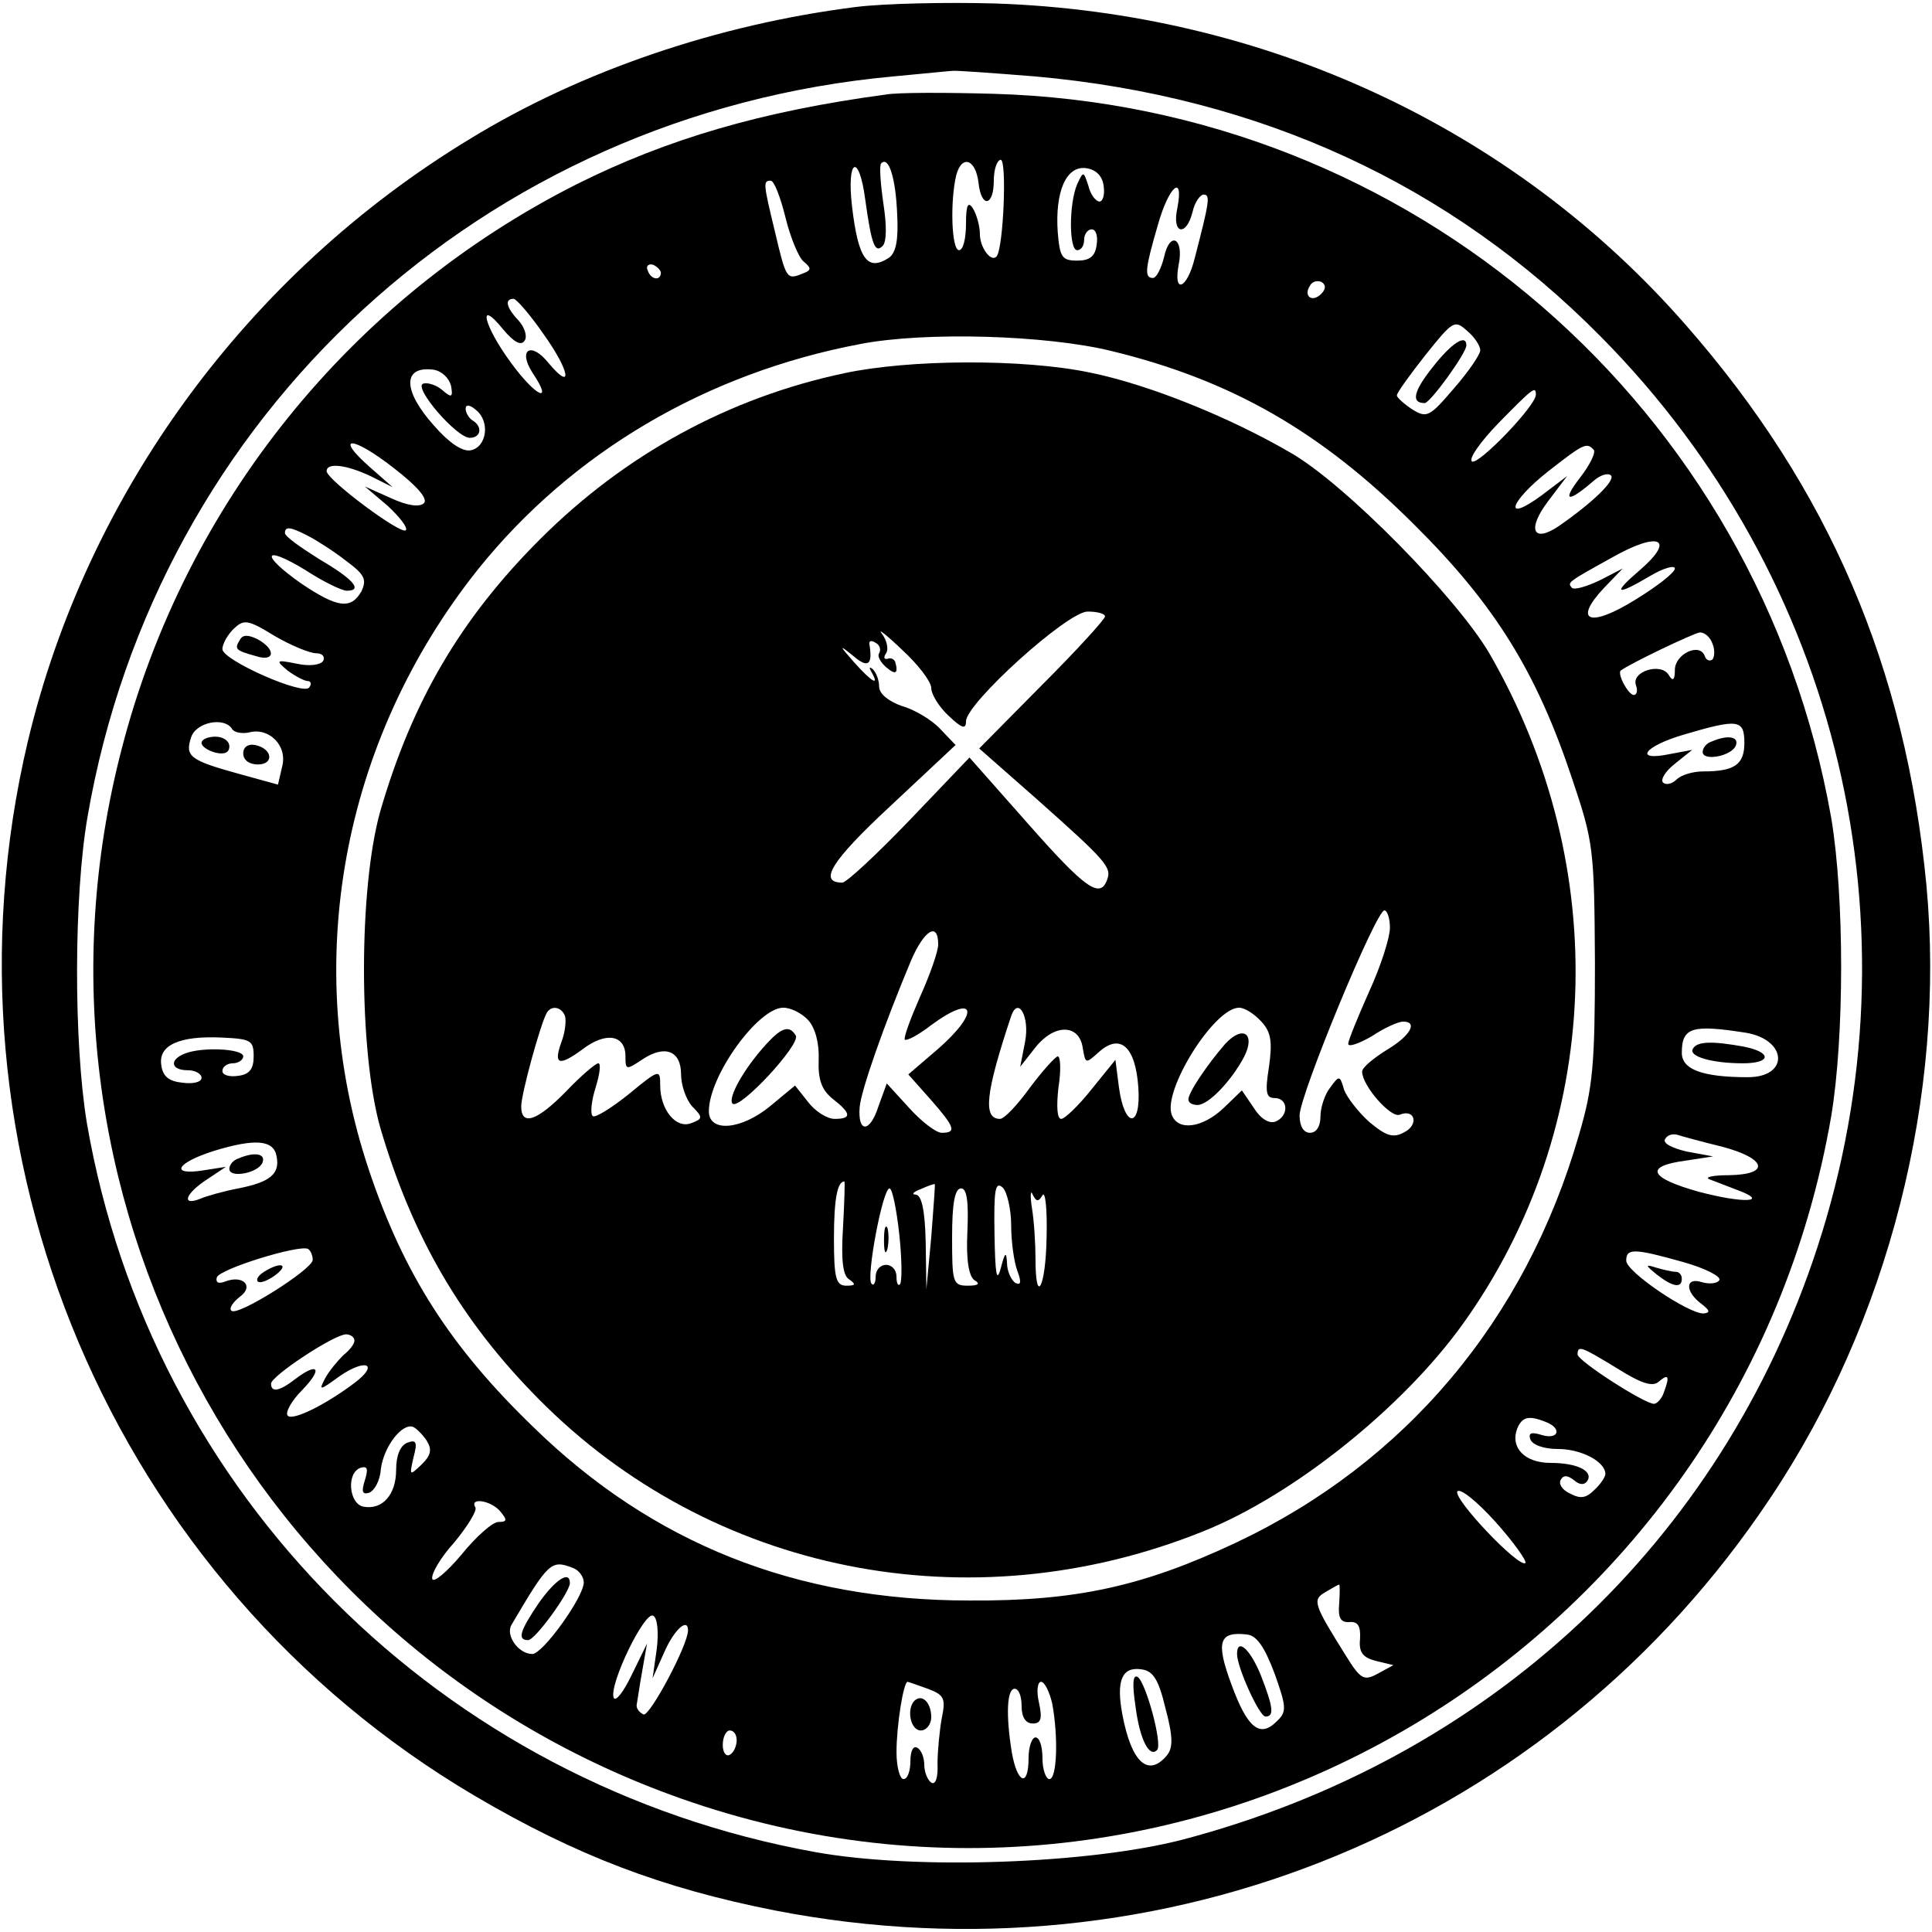
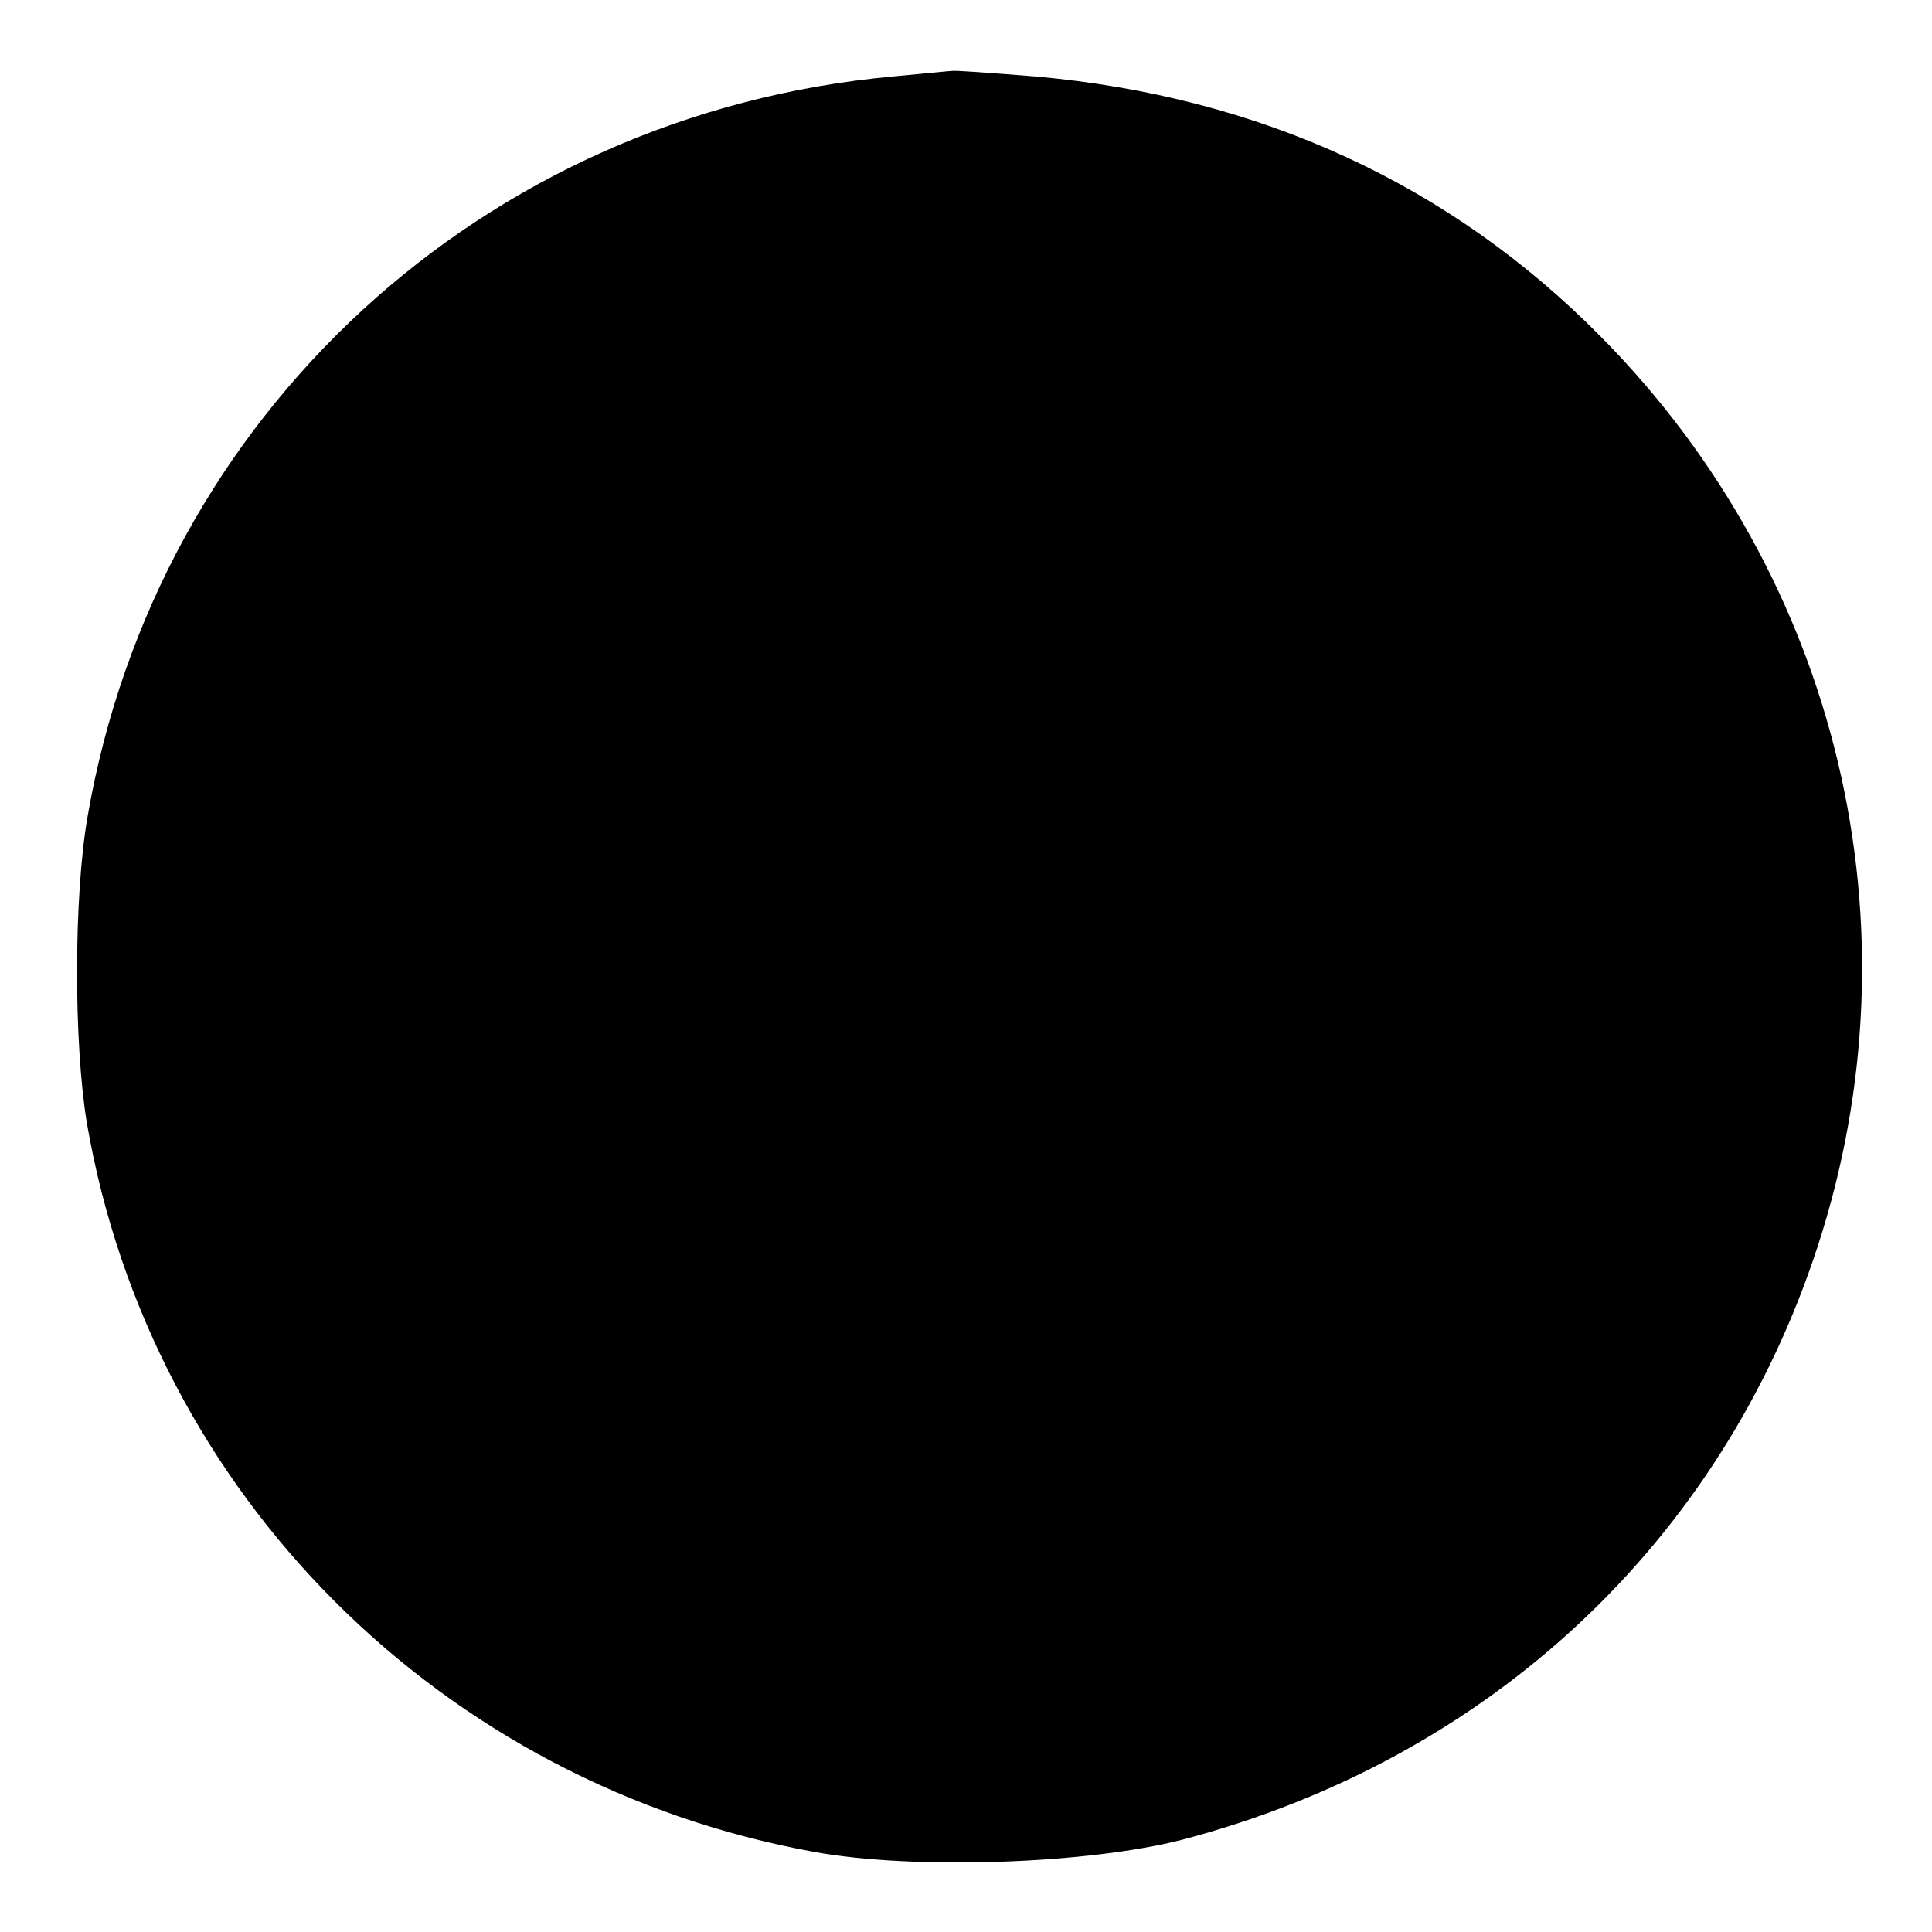
<svg xmlns="http://www.w3.org/2000/svg" version="1.0" width="278pt" height="278pt" viewBox="0 0 278 278" preserveAspectRatio="xMidYMid meet">
  <g transform="translate(0,278) scale(0.1,-0.1)" fill="#000000" stroke="none">
-     <path d="M1232 2770 c-199 -25 -396 -92 -556 -190 -320 -194 -551 -510 -636 -867 -140 -592 121 -1209 643 -1517 146 -86 270 -133 432 -165 561 -109 1118 122 1432 593 171 255 253 580 225 882 -30 313 -140 571 -346 806 -248 284 -606 450 -994 463 -70 2 -160 0 -200 -5z m258 -100 c323 -29 597 -155 814 -375 343 -347 462 -849 311 -1310 -139 -425 -473 -736 -913 -852 -135 -35 -385 -44 -529 -18 -538 97 -956 515 -1048 1049 -19 115 -19 326 1 441 100 579 570 1011 1159 1065 44 4 82 8 85 8 3 1 57 -3 120 -8z" />
+     <path d="M1232 2770 z m258 -100 c323 -29 597 -155 814 -375 343 -347 462 -849 311 -1310 -139 -425 -473 -736 -913 -852 -135 -35 -385 -44 -529 -18 -538 97 -956 515 -1048 1049 -19 115 -19 326 1 441 100 579 570 1011 1159 1065 44 4 82 8 85 8 3 1 57 -3 120 -8z" />
    <path d="M1275 2644 c-179 -24 -315 -64 -445 -129 -325 -164 -564 -460 -655 -813 -165 -635 185 -1291 805 -1510 732 -258 1522 211 1655 982 19 114 19 316 0 429 -104 591 -605 1025 -1205 1042 -69 2 -138 2 -155 -1z m16 -173 c2 -37 -2 -55 -12 -62 -31 -20 -44 -2 -53 74 -8 69 10 78 19 10 9 -65 14 -78 25 -67 6 6 6 30 1 62 -4 28 -6 54 -3 57 11 11 21 -22 23 -74z m117 46 c4 -37 22 -34 22 3 0 17 5 30 10 30 9 0 4 -127 -6 -139 -8 -9 -24 13 -24 32 0 12 -5 29 -10 37 -7 11 -10 5 -10 -22 0 -21 -4 -38 -10 -38 -11 0 -13 71 -4 108 8 30 28 23 32 -11z m180 -4 c2 -13 -1 -23 -6 -23 -5 0 -13 10 -16 23 -7 21 -7 21 -16 2 -12 -28 -12 -95 0 -95 6 0 10 7 10 15 0 8 5 15 11 15 6 0 9 -10 7 -22 -2 -17 -10 -23 -28 -23 -22 0 -25 5 -28 41 -4 58 12 96 41 92 14 -2 23 -11 25 -25z m-458 -45 c7 -29 19 -58 26 -64 12 -10 12 -13 -2 -18 -22 -9 -23 -7 -39 61 -17 70 -17 73 -6 73 5 0 14 -24 21 -52z m564 12 c-8 -37 13 -41 22 -5 3 14 11 25 16 25 10 0 8 -11 -13 -92 -11 -44 -31 -52 -23 -9 8 39 -13 49 -21 11 -4 -16 -11 -30 -16 -30 -13 0 -11 14 7 76 16 57 38 75 28 24z m-743 -93 c-1 -12 -15 -9 -19 4 -3 6 1 10 8 8 6 -3 11 -8 11 -12z m950 -30 c-13 -13 -26 -3 -16 12 3 6 11 8 17 5 6 -4 6 -10 -1 -17z m-1118 -59 c37 -52 42 -83 6 -40 -25 31 -44 19 -23 -14 31 -46 6 -36 -30 13 -40 54 -50 96 -12 49 16 -19 26 -24 31 -16 4 6 0 19 -9 29 -18 19 -20 31 -7 31 4 0 24 -23 44 -52z m1347 -22 c0 -6 -17 -31 -38 -55 -35 -41 -39 -43 -60 -30 -12 8 -22 17 -22 20 0 4 19 30 41 58 40 50 42 51 60 35 11 -9 19 -22 19 -28z m-531 -1 c173 -42 302 -116 436 -250 116 -115 176 -212 227 -365 31 -92 32 -101 33 -265 0 -148 -3 -180 -23 -248 -77 -267 -250 -472 -494 -587 -134 -63 -231 -84 -383 -83 -250 0 -456 82 -628 250 -119 115 -186 220 -236 369 -99 295 -40 618 157 865 135 168 328 282 550 324 93 18 267 13 361 -10z m-950 -50 c3 -17 1 -18 -13 -6 -8 7 -21 11 -27 9 -15 -5 48 -78 67 -78 16 0 19 16 4 25 -5 3 -10 11 -10 17 0 6 6 6 15 -2 21 -17 15 -54 -8 -58 -12 -2 -31 11 -52 35 -46 51 -46 87 -1 81 12 -2 22 -12 25 -23z m1561 -13 c0 -16 -83 -102 -92 -96 -5 4 12 28 38 55 50 51 54 54 54 41z m-1600 -156 c-6 -6 -23 -4 -47 7 l-38 17 33 -28 c17 -16 29 -31 26 -35 -7 -7 -114 73 -114 85 0 13 29 9 63 -7 l32 -16 -33 29 c-52 46 -25 45 34 -1 35 -27 50 -45 44 -51z m1683 77 c4 -3 -5 -22 -20 -41 -26 -34 -17 -36 20 -4 9 8 20 12 25 8 7 -7 -26 -39 -75 -73 -37 -25 -46 -5 -16 35 l28 37 -37 -28 c-56 -41 -46 -9 10 35 50 39 55 42 65 31z m-1850 -124 c12 -6 37 -22 55 -36 27 -20 30 -27 22 -44 -15 -26 -34 -24 -86 11 -60 42 -56 57 5 20 26 -17 53 -30 60 -30 24 0 9 17 -39 45 -27 17 -50 33 -50 38 0 10 8 9 33 -4z m1917 -49 c-41 -35 -35 -38 14 -9 20 12 36 16 36 11 0 -6 -26 -26 -57 -45 -66 -41 -90 -31 -45 17 l27 28 -33 -17 c-19 -9 -36 -14 -40 -11 -7 8 -7 8 58 44 67 38 92 27 40 -18z m-1905 -120 c9 0 13 -5 10 -11 -4 -6 -20 -8 -38 -4 -30 6 -31 5 -13 -10 11 -8 24 -15 29 -15 4 0 6 -4 2 -9 -7 -13 -125 39 -125 55 0 7 7 20 16 29 15 14 20 14 59 -10 24 -14 51 -25 60 -25z m2009 14 c4 -9 3 -20 0 -23 -4 -3 -9 -1 -11 5 -7 20 -43 3 -43 -20 0 -15 -3 -17 -9 -7 -11 18 -54 5 -47 -15 3 -8 1 -14 -3 -14 -8 0 -24 30 -19 35 11 9 105 54 114 55 7 0 15 -7 18 -16z m-2130 -123 c3 -5 14 -7 24 -5 29 8 56 -19 48 -49 l-6 -26 -58 16 c-69 19 -76 25 -67 52 7 22 48 30 59 12z m2176 -20 c0 -31 -14 -41 -59 -41 -15 0 -32 -5 -39 -12 -6 -6 -15 -8 -19 -4 -4 4 3 16 17 27 l25 20 -32 -6 c-53 -11 -38 11 20 28 78 23 87 22 87 -12z m2 -417 c60 -10 63 -64 3 -64 -65 0 -95 11 -95 35 0 37 15 41 92 29z m-2147 -34 c0 -18 -6 -26 -22 -28 -13 -2 -23 1 -23 7 0 6 7 11 15 11 8 0 15 5 15 10 0 11 -59 14 -84 4 -23 -9 -20 -24 4 -24 11 0 20 -5 20 -11 0 -6 -12 -9 -27 -7 -20 2 -29 9 -31 26 -4 28 26 42 88 39 41 -2 45 -4 45 -27z m2113 -130 c64 -17 70 -40 10 -41 -24 0 -36 -3 -28 -6 8 -3 26 -10 39 -15 49 -18 10 -20 -54 -3 -72 20 -80 37 -19 45 l39 6 -38 7 c-21 5 -35 12 -31 18 3 6 11 8 18 6 6 -2 35 -10 64 -17z m-2080 -14 c5 -25 -9 -37 -55 -46 -21 -4 -46 -11 -55 -15 -28 -11 -21 8 10 28 l27 18 -32 -5 c-50 -8 -39 11 15 28 59 18 86 16 90 -8z m52 -149 c-1 -14 -109 -82 -117 -73 -4 3 2 12 12 20 21 15 5 32 -21 22 -10 -4 -14 -1 -12 6 4 12 117 47 131 41 4 -2 7 -10 7 -16z m1972 -3 c32 -9 55 -21 52 -26 -3 -5 -14 -6 -25 -3 -24 8 -25 -13 -1 -31 13 -10 13 -13 3 -14 -22 0 -111 60 -111 76 0 18 11 18 82 -2z m-1912 -113 c0 -5 -7 -14 -16 -21 -8 -8 -20 -22 -26 -33 -10 -19 -8 -18 21 3 38 26 57 17 21 -10 -41 -31 -89 -55 -96 -47 -4 4 5 21 21 37 30 31 23 41 -11 15 -22 -17 -34 -19 -34 -6 0 11 91 71 108 71 6 0 12 -4 12 -9z m1817 -40 c35 -22 51 -27 60 -19 14 12 16 8 7 -16 -3 -9 -10 -16 -14 -16 -14 0 -110 62 -110 71 0 14 6 11 57 -20z m-103 -77 c24 -9 19 -26 -5 -19 -16 5 -20 3 -17 -6 3 -8 19 -14 40 -14 33 0 68 -18 68 -36 0 -4 -7 -15 -16 -23 -12 -12 -20 -13 -35 -5 -11 5 -17 14 -13 20 4 7 10 6 19 -1 8 -7 15 -7 19 -1 9 14 -14 26 -53 26 -37 0 -58 22 -48 49 7 17 16 20 41 10z m-1610 -27 c8 -13 6 -21 -7 -34 -18 -17 -18 -17 -12 10 6 22 4 26 -9 21 -10 -4 -16 -18 -16 -39 0 -36 -20 -58 -47 -53 -21 4 -25 49 -4 56 10 3 11 -2 6 -18 -5 -16 -4 -21 6 -18 8 3 16 18 17 34 4 32 30 66 46 61 5 -2 14 -11 20 -20z m1581 -176 c-9 -8 -104 92 -98 103 4 5 28 -14 55 -44 26 -29 45 -56 43 -59z m-1475 74 c10 -12 10 -15 -3 -15 -8 0 -32 -21 -53 -47 -21 -25 -40 -41 -42 -35 -2 7 12 31 32 53 19 23 33 46 30 50 -9 15 23 10 36 -6z m104 -81 c9 -3 16 -13 16 -21 0 -21 -59 -103 -74 -103 -20 0 -39 27 -30 42 53 90 57 94 88 82z m1103 -51 c-2 -21 2 -28 15 -27 12 1 16 -6 15 -24 -2 -20 4 -27 23 -32 l25 -6 -22 -12 c-20 -11 -25 -9 -46 25 -47 75 -49 81 -30 92 10 6 19 11 20 11 1 0 1 -12 0 -27z m-982 -66 l-6 -42 17 38 c14 32 34 50 34 31 0 -21 -55 -124 -64 -121 -6 3 -10 8 -10 13 1 5 4 27 8 49 l7 40 -22 -45 c-12 -25 -23 -39 -26 -33 -7 19 45 126 57 118 6 -3 8 -24 5 -48z m889 -35 c17 -48 18 -55 3 -69 -24 -24 -42 -10 -65 53 -23 62 -18 77 23 72 14 -2 25 -19 39 -56z m-157 -50 c11 -41 11 -57 2 -68 -27 -32 -51 -10 -64 59 -9 48 -1 69 27 65 17 -2 25 -14 35 -56z m-342 28 c24 -9 26 -14 20 -43 -3 -17 -6 -47 -6 -65 1 -20 -3 -31 -9 -27 -5 3 -10 15 -10 25 0 10 -4 22 -10 25 -6 4 -10 -5 -10 -19 0 -14 -4 -26 -10 -26 -5 0 -10 17 -10 39 0 38 10 101 16 101 1 0 15 -5 29 -10z m179 -21 c9 -48 7 -109 -4 -109 -5 0 -10 14 -10 30 0 17 -4 30 -10 30 -5 0 -10 -13 -10 -30 0 -42 -16 -37 -24 8 -9 55 -7 92 4 92 6 0 10 -11 10 -25 0 -16 6 -25 16 -25 12 0 14 7 9 30 -4 17 -2 30 3 30 5 0 12 -14 16 -31z m-454 -53 c0 -8 -4 -18 -10 -21 -5 -3 -10 3 -10 14 0 12 5 21 10 21 6 0 10 -6 10 -14z" />
    <path d="M2061 2251 c-27 -34 -31 -51 -11 -51 8 0 60 72 60 83 0 17 -21 4 -49 -32z" />
    <path d="M1215 2243 c-166 -35 -316 -117 -438 -239 -114 -114 -184 -233 -230 -392 -31 -111 -31 -343 0 -454 46 -157 116 -278 228 -391 248 -251 621 -325 955 -191 131 52 289 179 375 299 202 282 216 657 38 965 -47 80 -207 243 -285 288 -89 52 -206 99 -290 116 -96 20 -260 19 -353 -1z m375 -350 c0 -4 -41 -49 -91 -99 l-90 -91 83 -73 c100 -89 108 -98 101 -116 -10 -28 -32 -12 -114 81 l-84 95 -86 -90 c-47 -49 -91 -90 -97 -90 -35 0 -16 31 69 110 l94 88 -22 23 c-12 13 -37 28 -55 33 -20 7 -33 18 -33 28 0 9 -4 20 -9 25 -5 4 -6 3 -2 -4 12 -21 1 -15 -25 14 -22 25 -22 26 -1 9 21 -18 28 -13 23 17 -1 5 3 6 9 2 6 -3 8 -10 5 -15 -3 -4 2 -13 10 -20 14 -12 18 -9 13 8 -2 4 -7 6 -11 4 -5 -1 -6 2 -2 8 4 6 1 19 -6 28 -7 9 6 -1 29 -23 23 -21 42 -46 42 -55 0 -9 11 -27 25 -40 19 -18 25 -20 25 -8 0 26 146 158 175 158 14 0 25 -3 25 -7z m410 -448 c0 -14 -13 -55 -30 -92 -16 -36 -30 -70 -30 -75 0 -5 15 0 34 11 18 12 38 21 45 21 22 0 10 -21 -24 -41 -19 -12 -35 -25 -35 -31 0 -20 41 -67 54 -62 22 9 28 -14 7 -25 -16 -9 -26 -6 -50 14 -16 14 -33 36 -37 47 -6 21 -7 21 -20 3 -8 -10 -14 -29 -14 -42 0 -14 -6 -23 -15 -23 -9 0 -15 9 -15 25 0 29 110 295 122 295 4 0 8 -11 8 -25z m-650 -24 c0 -10 -12 -44 -26 -75 -14 -32 -24 -59 -22 -62 3 -2 20 7 38 21 64 47 71 19 9 -35 l-42 -36 32 -36 c35 -40 38 -48 16 -48 -8 0 -29 16 -47 36 l-32 35 -12 -33 c-12 -38 -30 -39 -27 -1 2 24 35 118 74 211 19 44 39 56 39 23z m-537 -103 c2 -7 0 -24 -5 -37 -12 -33 -4 -36 30 -11 34 26 62 21 62 -10 0 -20 1 -20 25 -4 32 21 55 12 55 -22 0 -15 7 -36 16 -46 16 -16 15 -18 -1 -24 -22 -9 -45 19 -45 54 0 24 -1 24 -46 -13 -25 -20 -48 -34 -51 -31 -4 3 -2 22 4 41 6 19 8 35 4 35 -4 0 -25 -18 -46 -40 -42 -43 -65 -51 -65 -22 0 18 28 120 37 135 7 11 21 8 26 -5z m350 -6 c10 -11 16 -33 15 -57 -1 -28 4 -43 20 -56 27 -21 28 -29 3 -29 -11 0 -28 11 -38 24 l-19 24 -35 -29 c-42 -35 -89 -39 -89 -8 0 51 71 149 107 149 11 0 27 -8 36 -18z m312 -31 l-7 -36 22 28 c27 34 63 34 68 -1 4 -23 4 -23 23 -6 31 28 53 8 57 -51 4 -59 -20 -59 -28 1 l-5 39 -34 -42 c-19 -24 -39 -43 -44 -43 -6 0 -7 18 -4 45 4 25 3 45 -1 45 -4 -1 -22 -21 -40 -45 -18 -25 -37 -45 -43 -45 -25 0 -21 37 16 148 10 29 27 -1 20 -37z m340 29 c14 -15 16 -29 11 -65 -6 -37 -4 -45 8 -45 20 0 21 -26 1 -34 -9 -3 -21 4 -31 20 l-17 25 -27 -26 c-30 -28 -65 -33 -74 -9 -13 35 61 154 97 154 8 0 22 -9 32 -20z m-602 -297 c-3 -47 0 -69 9 -74 10 -7 9 -9 -4 -9 -15 0 -18 10 -18 68 0 57 5 82 15 82 1 0 0 -30 -2 -67z m127 -13 l-7 -75 -1 68 c-1 46 -6 67 -14 68 -7 0 -4 4 7 8 11 5 20 8 20 7 1 0 -2 -35 -5 -76z m115 17 c0 -23 4 -53 9 -66 6 -16 5 -21 -3 -17 -6 4 -12 17 -12 29 -1 17 -3 15 -9 -8 -6 -22 -8 -8 -9 50 -1 63 1 76 12 66 6 -6 12 -31 12 -54z m-161 -13 c4 -37 4 -69 1 -72 -3 -3 -5 2 -5 11 0 10 -7 17 -15 17 -8 0 -15 -7 -15 -17 0 -9 -3 -14 -6 -10 -8 8 16 137 26 137 4 0 10 -30 14 -66z m98 4 c-2 -41 2 -64 10 -70 9 -5 6 -8 -9 -8 -22 0 -23 4 -23 70 0 49 4 70 13 70 8 0 11 -18 9 -62z m108 52 c4 7 7 -19 6 -59 -1 -73 -16 -102 -16 -32 0 21 -2 54 -5 72 -3 19 -2 28 1 20 5 -10 8 -11 14 -1z" />
    <path d="M1103 1278 c-33 -36 -56 -78 -49 -86 10 -10 99 86 91 98 -9 15 -20 12 -42 -12z" />
    <path d="M1763 1278 c-26 -30 -53 -70 -53 -80 0 -5 6 -8 13 -8 16 0 49 35 67 69 17 33 -1 47 -27 19z" />
    <path d="M1272 995 c0 -16 2 -22 5 -12 2 9 2 23 0 30 -3 6 -5 -1 -5 -18z" />
    <path d="M345 1859 c-8 -13 -6 -15 23 -23 27 -9 30 9 3 24 -14 7 -22 7 -26 -1z" />
    <path d="M290 1711 c0 -5 9 -11 20 -14 13 -3 20 0 20 9 0 8 -9 14 -20 14 -11 0 -20 -4 -20 -9z" />
    <path d="M350 1696 c0 -10 9 -16 21 -16 24 0 21 23 -4 28 -10 2 -17 -3 -17 -12z" />
-     <path d="M2463 1713 c-7 -2 -13 -9 -13 -15 0 -14 43 -6 48 10 4 12 -12 15 -35 5z" />
    <path d="M2436 1271 c-7 -11 27 -21 72 -21 41 0 42 16 1 24 -44 8 -67 8 -73 -3z" />
    <path d="M343 1113 c-7 -2 -13 -9 -13 -15 0 -14 43 -6 48 10 4 12 -12 15 -35 5z" />
-     <path d="M380 950 c-8 -5 -12 -11 -9 -14 3 -3 14 1 25 9 21 16 8 20 -16 5z" />
    <path d="M2384 946 c23 -18 36 -20 36 -6 0 6 -4 10 -9 10 -5 0 -18 3 -28 6 -16 5 -16 4 1 -10z" />
    <path d="M775 473 c-27 -40 -31 -53 -15 -53 10 0 60 69 60 82 0 19 -21 5 -45 -29z" />
    <path d="M1780 400 c0 -19 32 -90 41 -90 13 0 11 14 -7 60 -15 37 -34 54 -34 30z" />
    <path d="M1634 324 c6 -47 20 -74 31 -62 8 8 -16 97 -28 105 -7 4 -8 -10 -3 -43z" />
    <path d="M1316 333 c-12 -12 -6 -43 9 -43 8 0 15 9 15 19 0 21 -13 34 -24 24z" />
  </g>
</svg>